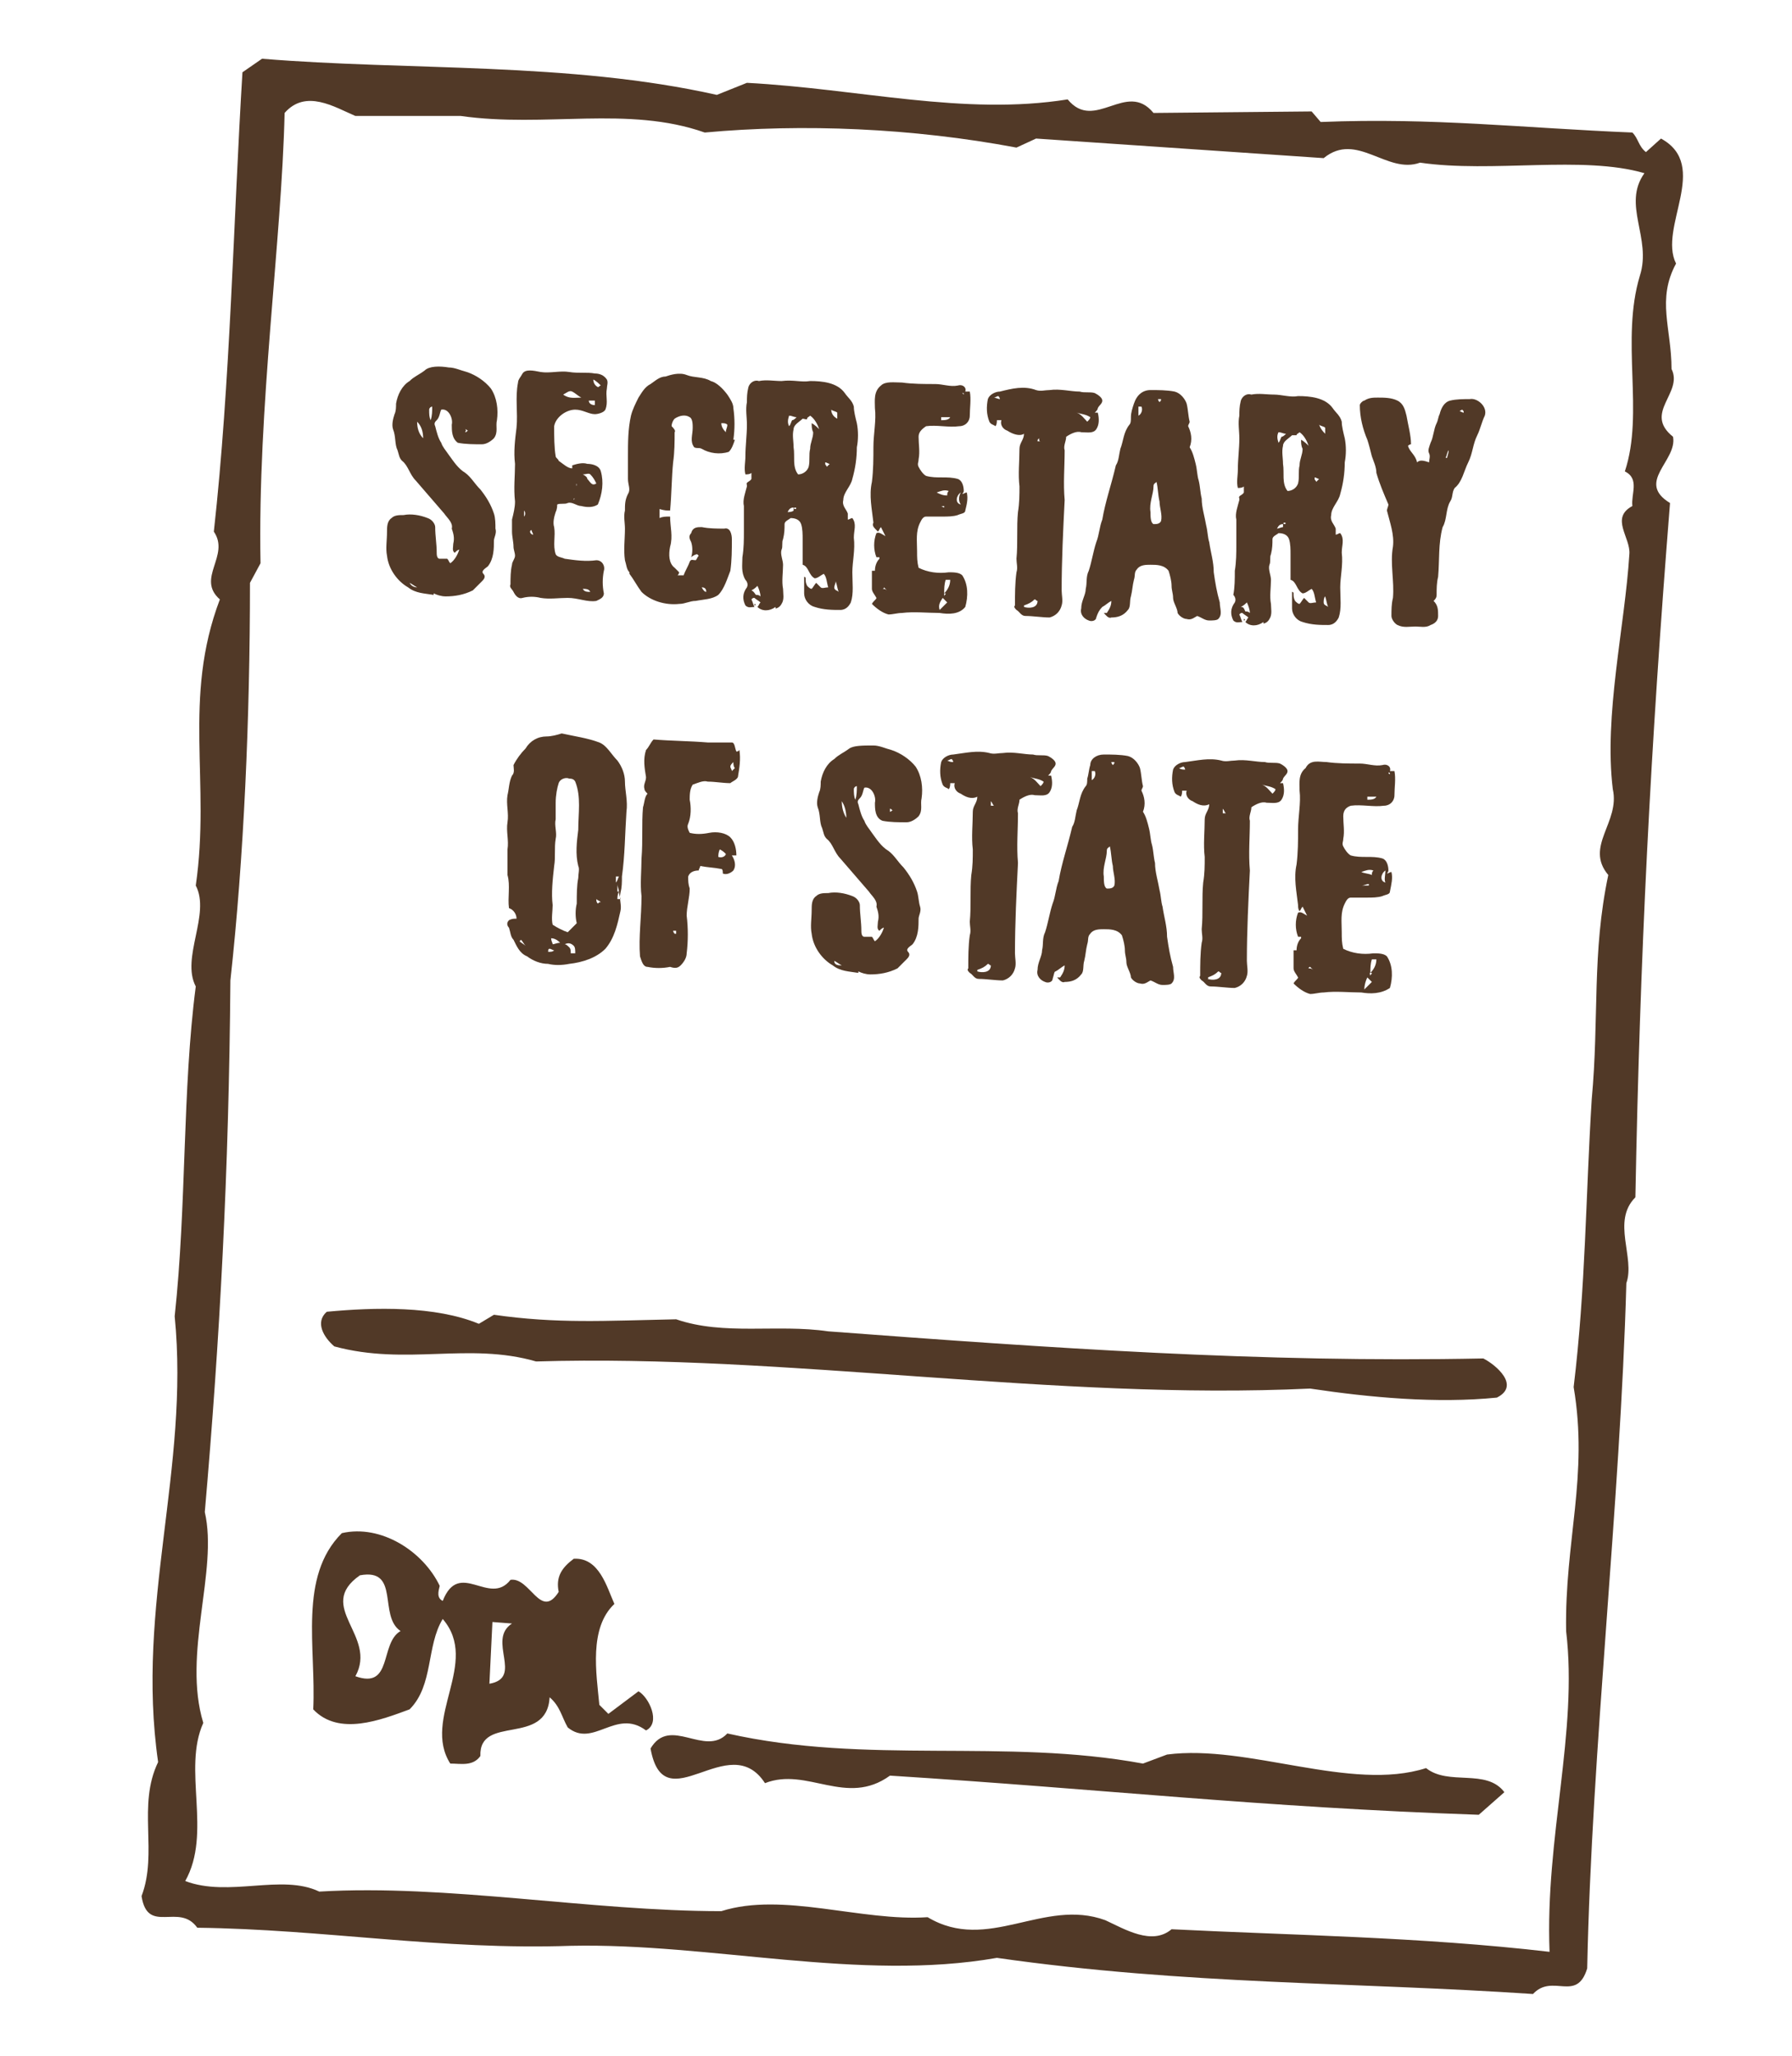
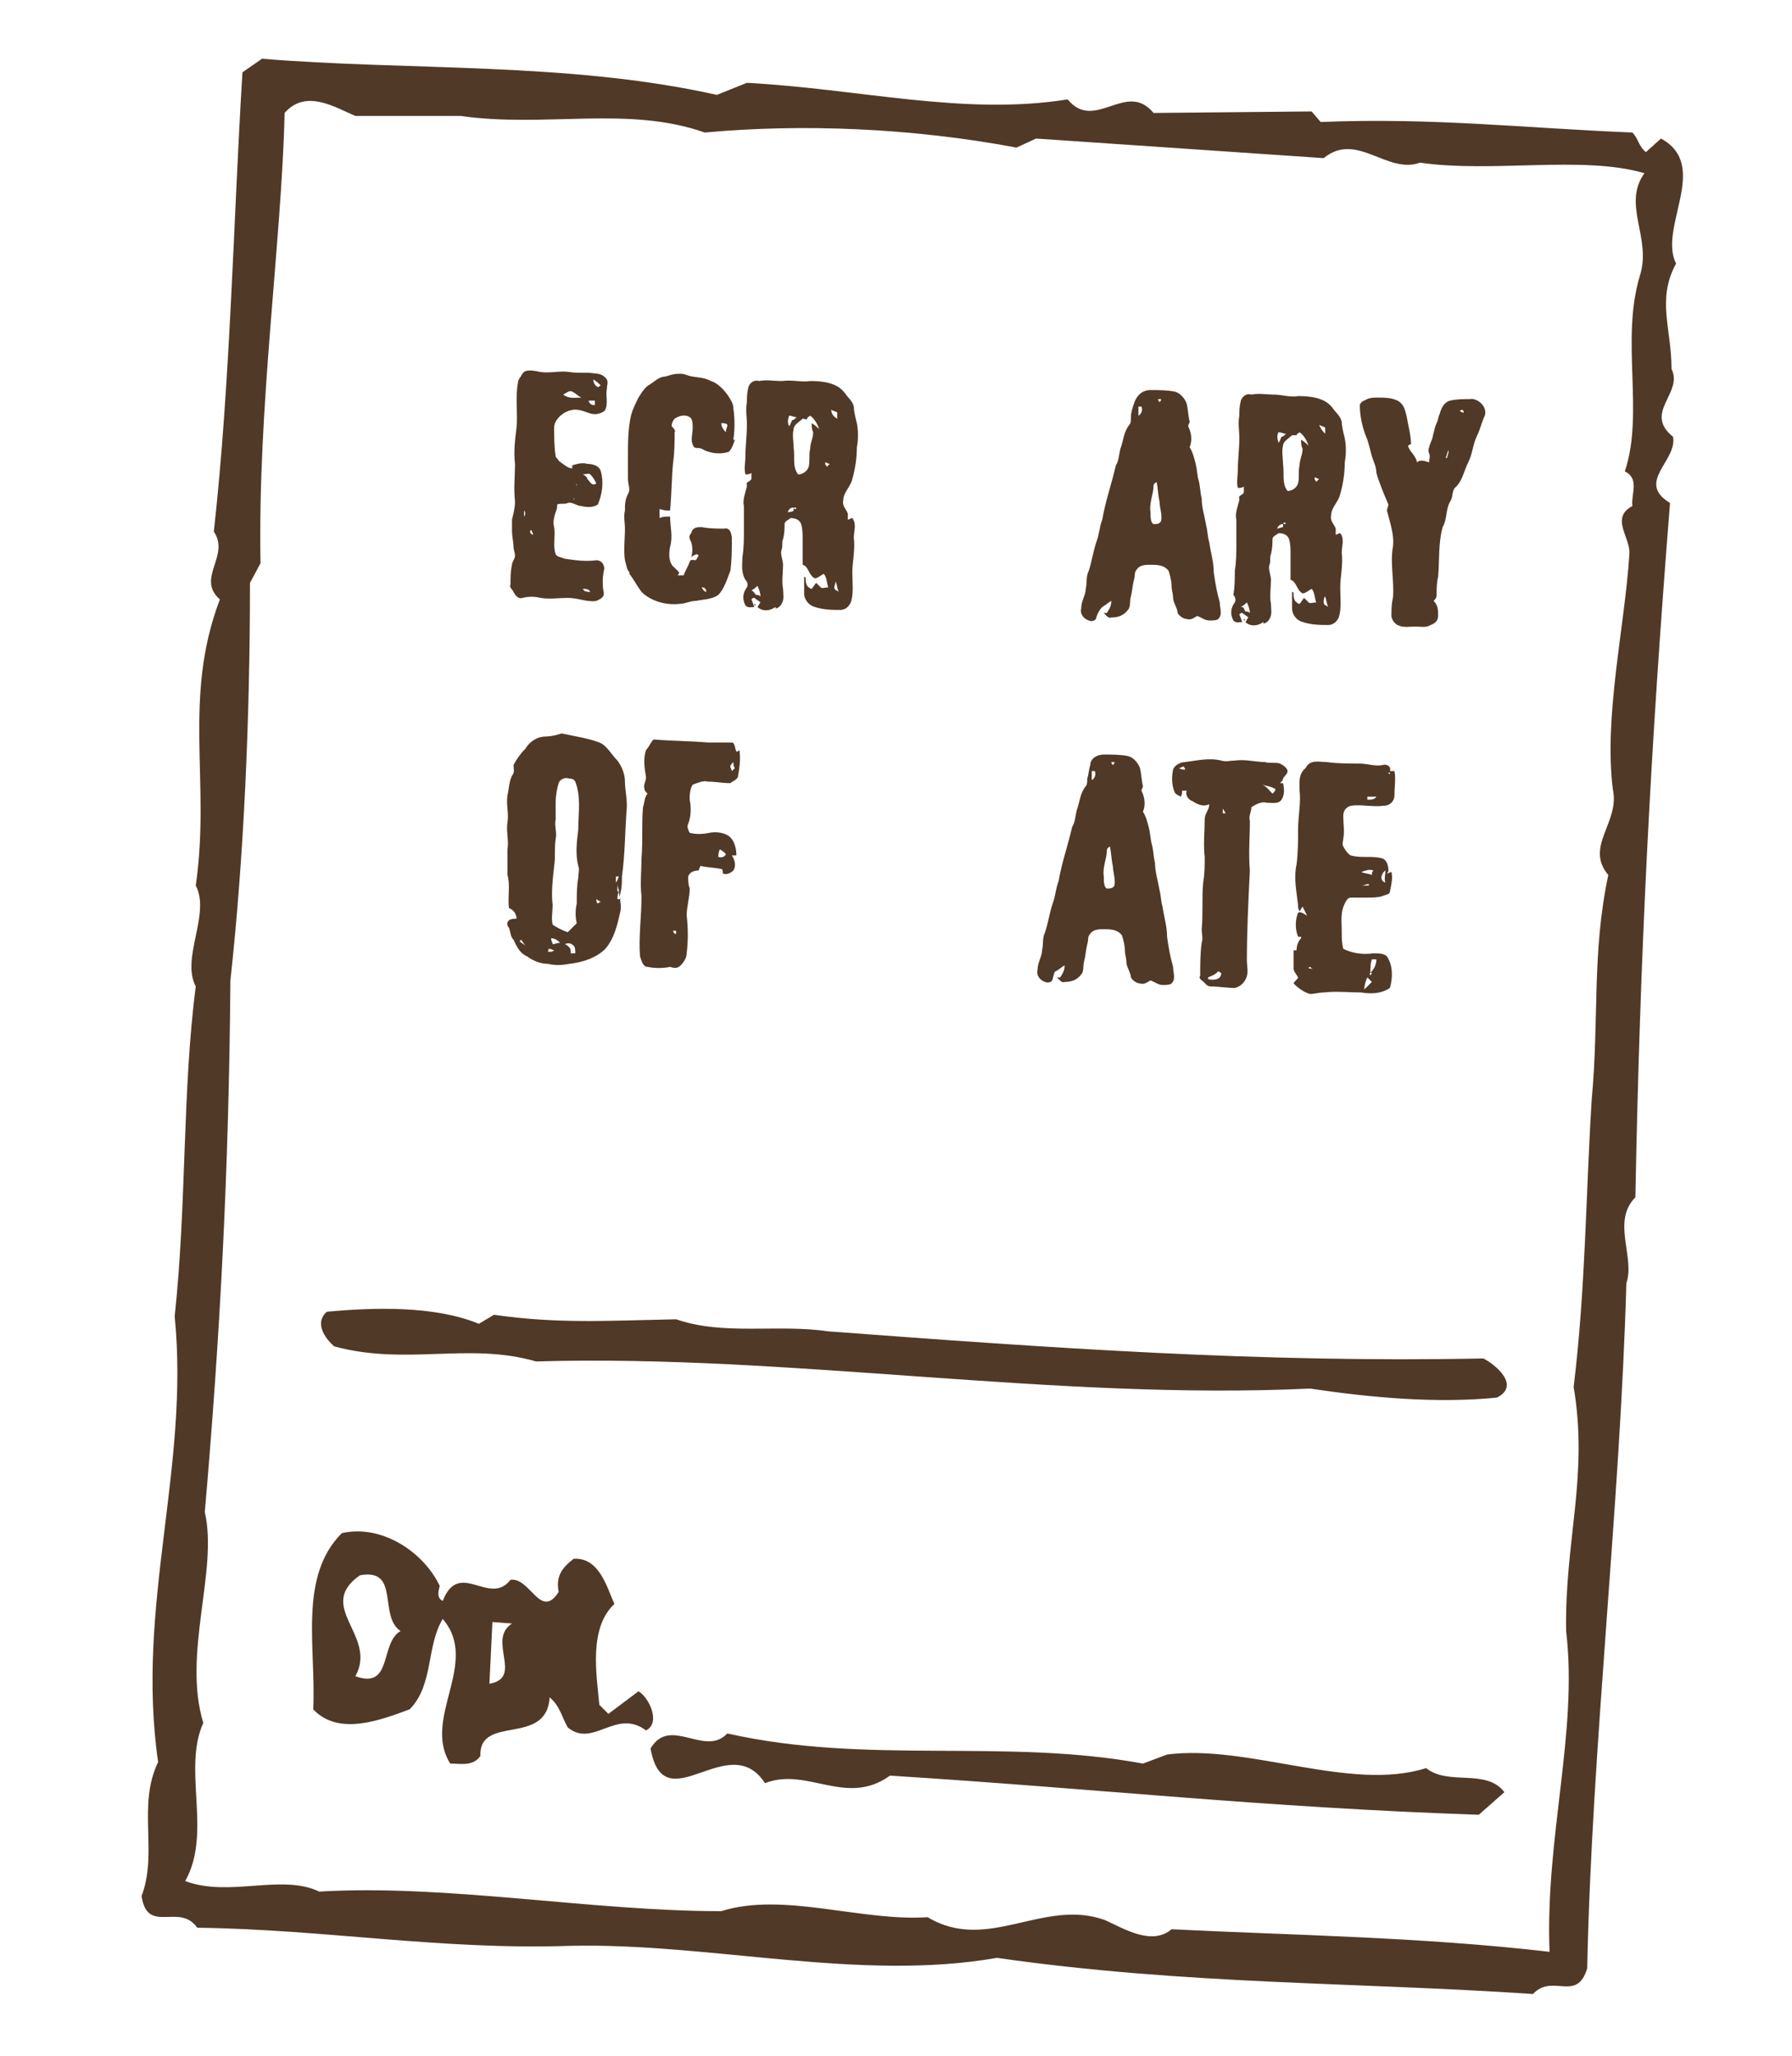
<svg xmlns="http://www.w3.org/2000/svg" version="1.1" id="Layer_1" x="0px" y="0px" viewBox="0 0 119 136.5" enable-background="new 0 0 119 136.5" xml:space="preserve">
  <path fill="#513927" d="M110.3,9.2l-1,0.9c-0.5-0.4-0.5-0.9-0.9-1.3c-7.3-0.3-13.2-1-20.7-0.7l-0.6-0.7L76.6,7.5  c-1.8-2.2-3.9,1.3-5.7-0.9c-6.9,1.1-13.8-0.7-21.3-1.1l-2,0.8c-9.8-2.2-20.5-1.6-30.2-2.4l-1.3,0.9c-0.6,9.8-0.8,20.6-1.9,30.5  c1.1,1.6-1.2,3.1,0.4,4.5c-2.5,6.6-0.6,12.1-1.6,19c1,1.9-1,4.8,0,6.7c-0.9,6.9-0.6,14.5-1.4,21.9c1,10.1-2.6,19.2-1.1,29.6  c-1.4,2.9,0,6-1.1,8.9c0.4,2.6,2.5,0.4,3.7,2.1c8.4,0.1,16.2,1.5,24.8,1.2c9.3-0.2,19.2,2.4,28.3,0.8c12.6,1.8,23.7,1.6,35.6,2.4  c1.3-1.4,2.9,0.6,3.6-1.7c0.3-14.6,2.2-30.9,2.6-45.5c0.6-1.7-1-4.1,0.6-5.7c0.3-16,1-29.8,2.3-46.1c-2.3-1.4,0.5-2.8,0.2-4.4  c-2-1.6,0.7-2.9-0.1-4.5c0-2.7-1-4.6,0.3-7C110.1,15.1,113.6,11,110.3,9.2z M108.9,18.3c-1.3,4.3,0.3,9.1-1,13  c1,0.5,0.4,1.5,0.5,2.3c-1.5,0.8-0.1,2.1-0.2,3.2c-0.3,4.8-1.7,10.7-1.1,15.6c0.5,2.2-1.9,3.8-0.3,5.7c-1.1,5.2-0.6,9.5-1.1,14.9  c-0.4,6.4-0.4,12.5-1.2,19.1c1,5.9-0.6,10.2-0.5,16.2c0.8,6.7-1.4,13.7-1.1,21.3c-8.6-1-17.2-1.1-25.1-1.5c-1.3,1.1-3.1,0-4.4-0.6  c-4.1-1.5-7.8,2.2-11.8-0.2c-4.4,0.3-9.6-1.7-13.7-0.4c-8.7,0-18.2-1.8-26.7-1.3c-2.5-1.2-6,0.4-8.9-0.7c1.8-3.2-0.2-7.4,1.2-10.5  c-1.4-4.6,1-10.1,0.1-14c1-11.5,1.6-22.5,1.7-35.3c0.9-8.2,1.3-17.4,1.3-26.4l0.7-1.3C17.1,27,18.7,16.1,18.9,7.5  c1.4-1.6,3.3-0.4,4.7,0.2l7,0c5.6,0.8,11.1-0.7,16.2,1.1c6.5-0.6,13.8-0.3,20.7,1l1.3-0.6l19.1,1.3c2.2-1.8,4.2,1.1,6.4,0.3  c4.8,0.7,10.8-0.5,14.9,0.7C107.7,13.6,109.7,15.8,108.9,18.3z M55,88.4c-3.4-0.5-6.9,0.3-10.1-0.8c-4.8,0.1-7.9,0.3-12.1-0.3  l-1,0.6c-2.9-1.2-6.9-1.1-10.1-0.8c-0.8,0.7-0.2,1.7,0.5,2.3c4.8,1.3,8.9-0.3,13.4,1C52.3,89.9,70,93,87,92.2c4,0.6,8.4,1,12.4,0.6  c1.6-0.8-0.1-2.2-0.9-2.6C83.7,90.5,69.7,89.5,55,88.4z M42.9,114.9c1-0.5,0.2-2.2-0.5-2.6l-2,1.5l-0.6-0.6c-0.2-2.1-0.7-5.1,1-6.7  c-0.5-1.1-1-3.1-2.7-3c-0.8,0.6-1.2,1.2-1,2.2c-1.2,1.9-1.9-1-3.2-0.8c-1.4,1.8-3.4-1.4-4.5,1.4c-0.4-0.2-0.3-0.6-0.2-1  c-1.1-2.3-3.9-4.1-6.5-3.5c-2.9,2.9-1.7,7.6-1.9,11.7c1.7,1.8,4.5,0.7,6.4,0c1.6-1.6,1.1-4.2,2.2-6c2.5,2.9-1.4,6.6,0.5,9.6  c0.7,0,1.5,0.2,2-0.5c-0.1-2.8,4.4-0.6,4.6-3.9c0.7,0.6,0.8,1.3,1.2,2C39.4,116.1,40.9,113.4,42.9,114.9z M26.6,108.3  c-1.4,0.8-0.5,3.9-3,3c1.5-2.7-2.7-4.6,0.3-6.7C26.6,104.1,25.1,107.3,26.6,108.3z M32.5,111.8l0.2-4.1l1.3,0.1  C32.3,108.9,34.8,111.4,32.5,111.8z M94.7,117.4c-5,1.6-11.8-1.6-17.2-0.9l-1.6,0.6c-9.2-1.7-18.3,0.1-27.6-2  c-1.5,1.6-3.8-1.2-5.1,1c0.9,5,5.2-1.4,7.6,2.3c2.8-1.1,5.4,1.6,8.3-0.5c14.2,0.9,24.6,2.1,39.1,2.6l1.7-1.5  C98.7,117.4,96.2,118.6,94.7,117.4z" />
  <g>
-     <path fill="#513927" d="M29.8,24.4c0.4,0,0.8,0.2,1.2,0.3c0.6,0.2,1.2,0.6,1.6,1.1c0.4,0.6,0.5,1.4,0.4,2.1   c-0.1,0.4,0.1,0.8-0.2,1.2c-0.2,0.2-0.5,0.4-0.8,0.4c-0.5,0-1.1,0-1.6-0.1C30,29.1,30,28.6,30,28.2c0.1-0.4-0.2-1.1-0.7-1   c-0.1,0.2-0.1,0.5-0.3,0.7c-0.1,0.1-0.2,0.2-0.1,0.4c0.1,0.4,0.2,0.8,0.4,1.1c0.1,0.3,0.3,0.5,0.5,0.8c0.3,0.4,0.6,0.9,1.1,1.2   c0.4,0.3,0.6,0.7,1,1.1c0.4,0.5,0.7,1,0.9,1.6c0.1,0.3,0.1,0.7,0.1,1c0.1,0.3-0.1,0.6-0.1,0.8c0,0.5,0,1.2-0.4,1.7   c-0.1,0.1-0.5,0.3-0.3,0.5c0.2,0.2,0,0.4-0.1,0.5c-0.2,0.2-0.4,0.4-0.6,0.6c-0.6,0.3-1.2,0.4-1.8,0.4c-0.3,0-0.6-0.1-0.8-0.2   c0,0,0,0.1,0,0.1c-0.6-0.1-1.2-0.1-1.7-0.5c-0.7-0.4-1.3-1.2-1.4-2.1c-0.1-0.5,0-1,0-1.6c0-0.3,0-0.7,0.3-0.9   c0.2-0.2,0.5-0.2,0.8-0.2c0.5-0.1,1.1,0,1.6,0.2c0.3,0.1,0.5,0.4,0.5,0.6c0,0.6,0.1,1.1,0.1,1.7c0,0.1,0,0.4,0.2,0.4   c0.2,0,0.3,0,0.5,0c0.1,0.1,0.1,0.2,0.2,0.3c0.3-0.2,0.5-0.6,0.6-0.9c-0.1,0-0.2,0.1-0.3,0.2c-0.2-0.1-0.1-0.4-0.1-0.6   c0.1-0.4,0-0.7-0.1-1c0.1-0.4-0.3-0.7-0.5-1c-0.6-0.7-1.3-1.5-1.9-2.2c-0.4-0.4-0.5-1-0.9-1.3c-0.2-0.2-0.2-0.4-0.3-0.7   c-0.2-0.4-0.1-0.9-0.3-1.4c-0.1-0.3,0-0.7,0.1-1c0.1-0.2,0.1-0.5,0.1-0.7c0.1-0.6,0.4-1.2,0.9-1.5c0.3-0.3,0.6-0.4,1-0.7   C28.5,24.3,29.2,24.3,29.8,24.4z M27.7,39c-0.2-0.1-0.3-0.2-0.5-0.3C27.3,38.9,27.5,39,27.7,39z M28.1,29.1c0-0.4-0.1-0.8-0.4-1.1   C27.7,28.4,27.8,28.8,28.1,29.1z M28.6,27.9c0.1-0.3,0.1-0.6,0.1-0.9c-0.1,0-0.2,0.1-0.2,0.2C28.5,27.5,28.5,27.7,28.6,27.9z    M30.9,28.7c0.1,0,0.1-0.1,0.2-0.1c-0.1,0-0.1-0.1-0.2-0.1C31,28.6,30.9,28.6,30.9,28.7z" />
    <path fill="#513927" d="M35.9,24.7c0.6,0.1,1.3-0.1,1.9,0c0.6,0.1,1.2,0,1.7,0.1c0.3,0,0.6,0.1,0.8,0.4c0.1,0.2,0,0.4,0,0.6   c-0.1,0.5,0.1,0.9-0.1,1.4c-0.1,0.2-0.5,0.3-0.7,0.3c-0.4,0-0.8-0.3-1.3-0.3c-0.6,0-1.3,0.5-1.4,1.1c0,0.7,0,1.4,0.1,2   c0,0.1,0.2,0.2,0.2,0.3c0.3,0.2,0.6,0.5,0.9,0.5c0-0.1,0-0.2,0-0.2c0.3-0.1,0.7-0.2,1-0.1c0.3,0,0.8,0.1,0.9,0.5   c0.2,0.7,0.1,1.5-0.2,2.2c-0.3,0.2-0.7,0.2-1.1,0.1c-0.3,0-0.6-0.3-0.9-0.2c-0.2,0.1-0.5,0-0.7,0.1C37,33.6,37,33.8,36.9,34   c-0.1,0.3-0.2,0.7-0.1,1c0.1,0.6-0.1,1.2,0.1,1.8c0.1,0.2,0.4,0.2,0.6,0.3c0.7,0.1,1.4,0.2,2.1,0.1c0.4,0,0.6,0.4,0.5,0.7   c-0.1,0.5-0.1,1,0,1.5c0,0.3-0.3,0.4-0.5,0.5c-0.6,0.1-1.2-0.2-1.9-0.2c-0.6,0-1.2,0.1-1.8,0c-0.4-0.1-0.8-0.1-1.2,0   c-0.3,0.1-0.5-0.2-0.6-0.4c-0.1-0.2-0.3-0.3-0.2-0.5c0-0.4,0-0.9,0.1-1.3c0-0.2,0.2-0.4,0.2-0.6c0-0.2-0.1-0.4-0.1-0.6   c0-0.3-0.1-0.7-0.1-1c0-0.3,0-0.6,0-0.8c0.1-0.4,0.2-0.8,0.2-1.2c-0.1-0.9,0-1.7,0-2.5c-0.1-0.8,0-1.6,0.1-2.4c0.1-1-0.1-2,0.1-3   c0-0.2,0.2-0.4,0.3-0.6C34.9,24.5,35.4,24.6,35.9,24.7z M34.8,34.3c0.1-0.1,0.1-0.3,0-0.4C34.8,34,34.8,34.1,34.8,34.3z M35.4,35.5   c0-0.1-0.1-0.2-0.1-0.3c-0.1,0-0.1,0.1-0.1,0.1C35.2,35.4,35.3,35.5,35.4,35.5z M38.6,26.4c-0.2-0.1-0.4-0.3-0.6-0.4   c-0.2-0.1-0.4,0.1-0.6,0.2C37.8,26.5,38.2,26.4,38.6,26.4z M38.1,33.2C38.2,33.1,38.1,33,38.1,33.2C38,33.2,38.1,33.2,38.1,33.2z    M38.3,32.2C38.3,32.1,38.2,32.1,38.3,32.2C38.2,32.2,38.3,32.3,38.3,32.2z M39.2,39.3c-0.1-0.2-0.3-0.2-0.5-0.2   C38.8,39.3,39,39.3,39.2,39.3z M39,31.8c0.2,0.2,0.3,0.5,0.6,0.3c-0.1-0.2-0.2-0.4-0.4-0.6c-0.1-0.1-0.3,0-0.5,0   C38.9,31.6,39,31.7,39,31.8z M39.5,26.9c0-0.1,0-0.2,0-0.3c-0.1,0-0.3,0-0.4,0C39.1,26.8,39.3,26.9,39.5,26.9z M39.7,25.7   c0.1,0,0.1-0.1,0.2-0.1c-0.1-0.1-0.3-0.3-0.5-0.4C39.4,25.4,39.5,25.6,39.7,25.7z" />
    <path fill="#513927" d="M45.6,24.9c0.5,0.2,1.1,0.1,1.6,0.4c0.4,0.1,0.8,0.5,1.1,0.9c0.2,0.3,0.4,0.6,0.4,0.9   c0.1,0.7,0.1,1.4,0,2.1c0,0,0,0,0.1,0c-0.1,0.3-0.2,0.6-0.4,0.8c-0.6,0.2-1.3,0.1-1.8-0.2c-0.2-0.1-0.3,0-0.5-0.1   c-0.3-0.4-0.1-0.8-0.1-1.3c0-0.2,0-0.6-0.2-0.7c-0.3-0.2-0.7-0.1-1,0.1c-0.1,0.1-0.2,0.3-0.2,0.5c0.1,0.1,0.3,0.3,0.2,0.4   c0,0.6,0,1.3-0.1,2c-0.1,1-0.1,2.1-0.2,3.2c-0.2,0-0.4,0-0.7-0.1c0,0.2,0,0.4,0,0.6c0.2-0.1,0.4-0.1,0.7-0.1c0,0.7,0.2,1.3,0,2   c-0.1,0.5-0.1,1.1,0.3,1.4c0.1,0.1,0.2,0.2,0.3,0.3c0,0.1-0.1,0.2-0.1,0.2c0.1,0,0.2,0,0.4,0c0.1-0.3,0.3-0.6,0.4-0.9   c0.1-0.2,0.2-0.1,0.4-0.1c0.1-0.1,0.1-0.2,0.2-0.3c0,0-0.1-0.1-0.1-0.1c-0.1,0-0.3,0.1-0.4,0.2c0.1-0.3,0.1-0.7,0-1   c-0.1-0.2-0.2-0.4,0-0.6C46,35,46.3,35,46.6,35c0.5,0.1,1,0.1,1.5,0.1c0.4-0.1,0.5,0.4,0.5,0.7c0,0.7,0,1.4-0.1,2.1   c-0.2,0.5-0.4,1.2-0.8,1.6c-0.4,0.3-1,0.3-1.5,0.4c-0.4,0-0.7,0.2-1.1,0.2c-0.9,0.1-1.9-0.2-2.5-0.8c-0.3-0.4-0.5-0.8-0.8-1.2   c0,0,0-0.1,0-0.1c-0.2-0.2-0.2-0.5-0.3-0.8c-0.1-0.7,0-1.4,0-2.1c0-0.4-0.1-0.8,0-1.2c0-0.4,0-0.7,0.2-1.1c0.2-0.3,0-0.6,0-1   c0-0.5,0-1,0-1.5c0-0.9,0-1.8,0.2-2.7c0.1-0.4,0.3-0.8,0.5-1.2c0.2-0.3,0.4-0.7,0.8-0.9c0.3-0.2,0.6-0.5,1-0.5   C44.5,24.9,45.1,24.7,45.6,24.9z M46.9,39.3c0-0.2-0.1-0.3-0.3-0.3C46.7,39.2,46.8,39.3,46.9,39.3z M48.2,28.7   c0-0.2,0.1-0.3,0.1-0.5c-0.1-0.1-0.2-0.1-0.4-0.1C47.9,28.3,48,28.5,48.2,28.7z" />
    <path fill="#513927" d="M53.8,25.3c0.8,0,1.8,0.1,2.3,0.8c0.2,0.3,0.5,0.5,0.6,0.9c0,0.3,0.1,0.7,0.2,1.1c0.1,0.5,0.1,1.1,0,1.6   c0,0.7-0.1,1.4-0.3,2.1c-0.1,0.5-0.6,0.9-0.6,1.4c-0.1,0.4,0.2,0.6,0.3,0.9c0,0.2,0,0.3,0,0.4c0.1,0,0.2-0.1,0.3-0.1   c0.3,0.4,0.1,0.8,0.1,1.3c0.1,0.8-0.1,1.6-0.1,2.3c0,0.7,0.1,1.4-0.1,2c-0.1,0.2-0.3,0.5-0.7,0.5c-0.5,0-1.1,0-1.7-0.2   c-0.4-0.1-0.7-0.5-0.7-0.9c0-0.4,0-0.7,0-1.1c0,0,0.1,0,0.1,0.1c0,0.2,0,0.3,0.1,0.5c0.1,0.1,0.2,0.2,0.3,0.2   c0.1-0.1,0.2-0.3,0.3-0.4c0.1,0.1,0.2,0.2,0.3,0.3c0.1,0.1,0.3,0,0.5,0c-0.1-0.3-0.1-0.7-0.3-0.9c-0.2,0.1-0.4,0.3-0.6,0.3   c-0.4-0.2-0.4-0.8-0.8-0.9c0-0.5,0-1.1,0-1.7c0-0.3,0-0.7-0.1-1c-0.1-0.3-0.4-0.4-0.7-0.4c-0.1,0.1-0.4,0.2-0.4,0.4   c0,0.3,0,0.6-0.1,1c-0.1,0.2,0,0.5-0.1,0.7c-0.1,0.3,0.1,0.7,0.1,1c0,0.5-0.1,1.1,0,1.6c0,0.3,0.1,0.7-0.1,1   c-0.1,0.2-0.3,0.3-0.4,0.3c0,0,0-0.1,0-0.1c-0.4,0.3-0.9,0.3-1.2,0c0.1-0.1,0.1-0.2,0.2-0.3c-0.1-0.1-0.3-0.2-0.4-0.3   c-0.1,0-0.1,0-0.2,0.1c0.1,0.2,0.1,0.3,0.2,0.5c-0.2,0-0.4,0.1-0.6-0.1c-0.2-0.4-0.2-0.8,0.1-1.2c0.1-0.2,0-0.4-0.1-0.5   c-0.3-0.5-0.2-1-0.2-1.5c0.1-0.6,0.1-1.2,0.1-1.7c0-0.6,0-1.2,0-1.7c-0.1-0.4,0.1-0.9,0.2-1.3c0,0,0-0.1,0-0.1   c-0.1-0.2,0.2-0.2,0.3-0.4c0-0.1,0-0.2,0-0.4c-0.1,0.1-0.3,0.1-0.4,0.1c-0.1-0.4,0-0.8,0-1.2c0-0.7,0.1-1.4,0.1-2.1   c0-0.5-0.1-1,0-1.5c0-0.3,0-0.6,0.1-1c0.1-0.3,0.4-0.5,0.7-0.4c0.5-0.1,1,0,1.5,0C52.7,25.2,53.2,25.4,53.8,25.3z M50.2,39.5   c0.1,0,0.2,0,0.3,0.1c0-0.2-0.1-0.5-0.2-0.7c-0.1,0.1-0.2,0.2-0.4,0.3C50.1,39.3,50.1,39.4,50.2,39.5z M50.1,40.2   c0.1,0,0.1-0.1,0-0.1C50.1,40.1,50.1,40.2,50.1,40.2z M52.7,33.9c0,0,0-0.1,0-0.2c-0.2,0-0.3,0.1-0.4,0.3   C52.4,34,52.6,34,52.7,33.9z M52.4,28.3c0.1-0.1,0.1-0.2,0.2-0.4c0.1,0,0.2-0.1,0.3-0.2c-0.2,0-0.3-0.1-0.5-0.1   C52.3,27.9,52.3,28.1,52.4,28.3z M53.3,27.8c-0.2,0.2-0.6,0.4-0.6,0.7c-0.1,0.4,0,0.8,0,1.2c0.1,0.6-0.1,1.3,0.3,1.8   c0.3,0,0.6-0.2,0.7-0.5c0.1-0.4,0-0.8,0.1-1.2c0-0.4,0.2-0.7,0.2-1.1c-0.1-0.2-0.1-0.4-0.1-0.6c0.2,0.1,0.4,0.3,0.5,0.4   c-0.1-0.3-0.3-0.7-0.6-0.9c-0.1,0.1-0.2,0.1-0.2,0.2C53.6,27.9,53.4,27.8,53.3,27.8z M52.8,33.8c0.1,0,0.1-0.1,0-0.1   C52.7,33.7,52.7,33.8,52.8,33.8z M54.8,30.8c0,0.1,0.1,0.1,0.1,0.2c0.1-0.1,0.1-0.1,0.2-0.2c-0.1,0-0.2-0.1-0.3-0.1   C54.8,30.7,54.8,30.7,54.8,30.8z M55.6,27.8c0-0.1,0-0.3,0-0.4c-0.1-0.1-0.3-0.1-0.4-0.2C55.2,27.5,55.4,27.7,55.6,27.8z M55.4,39   c0,0.2,0.2,0.2,0.3,0.3c-0.1-0.2-0.1-0.4-0.2-0.7C55.5,38.7,55.4,38.9,55.4,39z" />
-     <path fill="#513927" d="M59.9,25.4c0.7,0.1,1.5,0.1,2.2,0.1c0.5,0,1,0.2,1.5,0.1c0.3-0.1,0.6,0.1,0.5,0.4c0.1,0,0.2,0,0.3,0   c0.1,0.5,0,1.1,0,1.6c0,0.4-0.3,0.7-0.7,0.7c-0.7,0.1-1.5-0.1-2.2,0C61.2,28.5,61,28.7,61,29c0,0.5,0.1,1,0,1.5   c0,0.2-0.1,0.3,0,0.5c0.1,0.2,0.3,0.5,0.5,0.6c0.7,0.2,1.4,0,2.1,0.2c0.3,0.1,0.4,0.5,0.4,0.8c0,0.1-0.1,0.2-0.1,0.2   c0.1,0,0.2-0.1,0.3-0.1c0.1,0.4,0,0.8-0.1,1.2c0,0.2-0.3,0.2-0.5,0.3c-0.3,0.1-0.7,0.1-1,0.1c-0.3,0-0.7,0-1.1,0   c-0.2,0-0.3,0.2-0.4,0.4c-0.3,0.6-0.2,1.2-0.2,1.9c0,0.4,0,0.7,0.1,1.1c0.6,0.3,1.3,0.4,2,0.3c0.3,0,0.7,0,0.9,0.2   c0.4,0.6,0.4,1.4,0.2,2.1c-0.4,0.5-1.1,0.5-1.7,0.4c-0.8,0-1.7-0.1-2.5,0c-0.3,0-0.6,0.1-0.9,0.1c-0.4-0.1-0.8-0.4-1.1-0.7   c0.1-0.2,0.3-0.3,0.3-0.4c-0.1-0.2-0.3-0.4-0.3-0.6c0-0.4,0-0.8,0-1.2c0.1,0,0.1,0,0.2,0c0-0.3,0.1-0.6,0.3-0.8c0,0,0-0.1,0-0.1   c-0.1,0-0.1,0-0.2,0c-0.2-0.5-0.2-1.1,0-1.6c0.2-0.1,0.4,0.1,0.6,0.2c-0.1-0.2-0.2-0.4-0.3-0.6c-0.1,0.1-0.1,0.2-0.2,0.3   C58,35,57.9,34.9,58,34.7c-0.1-0.9-0.3-1.8-0.1-2.7c0.1-0.8,0.1-1.6,0.1-2.3c0-0.9,0.2-1.8,0.1-2.6c0-0.5-0.1-1.1,0.4-1.5   C58.8,25.3,59.4,25.4,59.9,25.4z M58.6,39.1c0.1,0,0.2,0,0.3,0.1c-0.1-0.1-0.1-0.1-0.2-0.2C58.7,39,58.7,39.1,58.6,39.1z    M62.9,32.9c0-0.1,0-0.2,0.1-0.3c-0.3-0.1-0.5,0-0.8,0.1C62.4,32.8,62.6,32.9,62.9,32.9z M62.7,33.7c0,0,0-0.1,0-0.1   c-0.2,0-0.3,0.1-0.5,0.1C62.4,33.6,62.5,33.6,62.7,33.7z M62.4,40.5c0.2-0.2,0.3-0.3,0.5-0.5c-0.1-0.1-0.2-0.2-0.3-0.3   C62.4,40,62.3,40.2,62.4,40.5z M62.5,27.9c0.2,0,0.5,0,0.6-0.2c-0.2,0-0.4,0-0.6,0C62.5,27.8,62.5,27.8,62.5,27.9z M62.7,39.6   c0-0.1,0.1-0.1,0.1-0.2c0,0-0.1,0-0.1,0C62.7,39.5,62.7,39.5,62.7,39.6z M62.7,39.4c0.2-0.2,0.4-0.5,0.4-0.9c-0.1,0-0.2,0-0.3,0   C62.7,38.8,62.7,39.1,62.7,39.4z M63.8,32.7c-0.3,0.2-0.4,0.7,0,0.8C63.6,33.2,63.7,32.9,63.8,32.7z M64,26.2c0-0.1,0-0.1-0.1-0.1   C64,26.2,64,26.2,64,26.2z" />
-     <path fill="#513927" d="M68.8,25.9c0.3,0.1,0.6,0,0.9,0c0.7-0.1,1.4,0.1,2,0.1c0.3,0.1,0.7,0,1,0.1c0.2,0.1,0.5,0.3,0.5,0.5   c0,0.2-0.2,0.3-0.3,0.5c0,0.1-0.1,0.2-0.2,0.3c0.1,0,0.1,0,0.2,0c0.1,0.4,0.1,0.8-0.1,1.1c-0.2,0.3-0.6,0.2-1,0.2   c-0.3-0.1-0.7,0.1-1,0.3c0,0.3-0.2,0.6-0.1,0.9c0,1.1-0.1,2.2,0,3.3c-0.1,2-0.2,4-0.2,6c0,0.3,0.1,0.7,0,1   c-0.1,0.4-0.4,0.7-0.8,0.8c-0.5,0-1.1-0.1-1.6-0.1c-0.3,0-0.4-0.3-0.6-0.4c-0.1-0.1-0.2-0.2-0.1-0.3c0-0.7,0-1.5,0.1-2.2   c0.1-0.3,0-0.6,0-0.9c0.1-1,0-2.1,0.1-3.1c0.1-0.6,0.1-1.2,0.1-1.7c-0.1-0.8,0-1.7,0-2.5c0-0.4,0.3-0.6,0.3-1   c-0.3,0.2-0.8,0-1.1-0.2c-0.3-0.1-0.5-0.4-0.4-0.7c-0.1,0-0.2,0-0.3,0c0,0.1,0,0.3-0.1,0.4c-0.1-0.1-0.3-0.1-0.4-0.3   c-0.2-0.5-0.2-1-0.1-1.5c0.1-0.3,0.5-0.5,0.8-0.5C67.2,25.8,68,25.6,68.8,25.9z M66.4,26.5c0,0,0-0.1-0.1-0.2   c-0.1,0-0.2,0.1-0.3,0.1C66.1,26.4,66.3,26.5,66.4,26.5z M68,40.3c0.3,0.1,0.9,0.1,0.9-0.4c-0.1,0-0.1-0.1-0.2-0.1   c-0.2,0.2-0.4,0.3-0.7,0.4C68,40.2,68,40.3,68,40.3z M68.9,29.3c0.1,0,0.1,0,0.2,0C69,29.3,69,29.2,69,29.1   C68.9,29.2,68.9,29.2,68.9,29.3z M72.2,28c0.1-0.1,0.2-0.2,0.2-0.3c-0.3-0.2-0.6-0.2-0.9-0.3C71.8,27.5,72,27.8,72.2,28z" />
    <path fill="#513927" d="M76.4,25.9c0.5,0,1.1,0,1.6,0.1c0.4,0.1,0.7,0.5,0.8,0.8c0.1,0.4,0.1,0.8,0.2,1.2c0,0.1-0.1,0.2-0.1,0.3   c0.2,0.4,0.3,0.9,0.1,1.4c0.2,0.3,0.3,0.7,0.4,1.1c0.1,0.4,0.1,0.8,0.2,1.1c0.1,0.4,0.1,0.8,0.2,1.2c0,0.6,0.2,1.2,0.3,1.8   c0.1,0.4,0.1,0.8,0.2,1.1c0.1,0.7,0.3,1.3,0.3,2c0.1,0.7,0.2,1.3,0.4,2c0,0.4,0.2,0.8-0.1,1.1c-0.1,0.1-0.4,0.1-0.6,0.1   c-0.3,0-0.5-0.2-0.8-0.3c-0.2,0.1-0.4,0.3-0.7,0.2c-0.2,0-0.5-0.2-0.6-0.4c0-0.3-0.3-0.7-0.3-1c0-0.3-0.1-0.5-0.1-0.8   c0-0.3-0.1-0.7-0.2-1c-0.3-0.4-0.8-0.4-1.2-0.4c-0.3,0-0.7,0-0.9,0.3c-0.2,0.2-0.1,0.4-0.2,0.7c-0.1,0.4-0.1,0.7-0.2,1.1   c-0.1,0.3,0,0.7-0.2,0.9c-0.3,0.4-0.7,0.5-1.1,0.5c-0.2,0.1-0.4-0.2-0.5-0.3c0.1,0,0.2,0,0.2,0c0.2-0.3,0.3-0.5,0.3-0.8   c-0.2,0.1-0.4,0.3-0.6,0.4c-0.2,0.2-0.3,0.4-0.4,0.7c0,0.2-0.3,0.3-0.5,0.2c-0.3-0.1-0.6-0.4-0.5-0.8c0-0.5,0.3-0.9,0.3-1.3   c0.1-0.4,0-0.8,0.2-1.2c0.2-0.6,0.3-1.3,0.5-1.9c0.2-0.5,0.2-1,0.4-1.5c0.2-1.2,0.6-2.3,0.9-3.6c0.2-0.3,0.2-0.7,0.3-1.1   c0.2-0.5,0.2-1.1,0.6-1.6c0.1-0.1,0.1-0.3,0.1-0.5c0-0.3,0.1-0.6,0.2-0.9C75.5,26.2,75.9,25.9,76.4,25.9z M75.6,27.6   c0.2-0.1,0.3-0.4,0.2-0.6c-0.1,0-0.1,0-0.2,0C75.6,27.3,75.6,27.4,75.6,27.6z M76.4,34c0,0.3,0,0.7,0.2,0.8c0.2,0,0.4,0,0.5-0.2   c0.1-0.4-0.1-0.9-0.1-1.3c-0.1-0.4-0.1-0.9-0.2-1.3c-0.1,0.1-0.2,0.1-0.2,0.3C76.6,32.8,76.3,33.4,76.4,34z M77,26.7L77,26.7   c0.1-0.1,0.1-0.1,0.1-0.2l-0.2,0C76.9,26.5,76.9,26.6,77,26.7z" />
    <path fill="#513927" d="M86.2,26.3c0.8,0,1.8,0.1,2.3,0.8c0.2,0.3,0.5,0.5,0.6,0.9c0,0.3,0.1,0.7,0.2,1.1c0.1,0.5,0.1,1.1,0,1.6   c0,0.7-0.1,1.4-0.3,2.1c-0.1,0.5-0.6,0.9-0.6,1.4c-0.1,0.4,0.2,0.6,0.3,0.9c0,0.2,0,0.3,0,0.4c0.1,0,0.2-0.1,0.3-0.1   c0.3,0.4,0.1,0.8,0.1,1.3c0.1,0.8-0.1,1.6-0.1,2.3c0,0.7,0.1,1.4-0.1,2c-0.1,0.2-0.3,0.5-0.7,0.5c-0.5,0-1.1,0-1.7-0.2   c-0.4-0.1-0.7-0.5-0.7-0.9c0-0.4,0-0.7,0-1.1c0,0,0.1,0,0.1,0.1c0,0.2,0,0.3,0.1,0.5c0.1,0.1,0.2,0.2,0.3,0.2   c0.1-0.1,0.2-0.3,0.3-0.4c0.1,0.1,0.2,0.2,0.3,0.3c0.1,0.1,0.3,0,0.5,0c-0.1-0.3-0.1-0.7-0.3-0.9c-0.2,0.1-0.4,0.3-0.6,0.3   c-0.4-0.2-0.4-0.8-0.8-0.9c0-0.5,0-1.1,0-1.7c0-0.3,0-0.7-0.1-1c-0.1-0.3-0.4-0.4-0.7-0.4c-0.1,0.1-0.4,0.2-0.4,0.4   c0,0.3,0,0.6-0.1,1c-0.1,0.2,0,0.5-0.1,0.7c-0.1,0.3,0.1,0.7,0.1,1c0,0.5-0.1,1.1,0,1.6c0,0.3,0.1,0.7-0.1,1   c-0.1,0.2-0.3,0.3-0.4,0.3c0,0,0-0.1,0-0.1c-0.4,0.3-0.9,0.3-1.2,0c0.1-0.1,0.1-0.2,0.2-0.3c-0.1-0.1-0.3-0.2-0.4-0.3   c-0.1,0-0.1,0-0.2,0.1c0.1,0.2,0.1,0.3,0.2,0.5c-0.2,0-0.4,0.1-0.6-0.1c-0.2-0.4-0.2-0.8,0.1-1.2c0.1-0.2,0-0.4-0.1-0.5   C82,39,82,38.4,82,37.9c0.1-0.6,0.1-1.2,0.1-1.7c0-0.6,0-1.2,0-1.7c-0.1-0.4,0.1-0.9,0.2-1.3c0,0,0-0.1,0-0.1   c-0.1-0.2,0.2-0.2,0.3-0.4c0-0.1,0-0.2,0-0.4c-0.1,0.1-0.3,0.1-0.4,0.1c-0.1-0.4,0-0.8,0-1.2c0-0.7,0.1-1.4,0.1-2.1   c0-0.5-0.1-1,0-1.5c0-0.3,0-0.6,0.1-1c0.1-0.3,0.4-0.5,0.7-0.4c0.5-0.1,1,0,1.5,0C85.1,26.2,85.7,26.4,86.2,26.3z M82.7,40.6   c0.1,0,0.2,0,0.3,0.1c0-0.2-0.1-0.5-0.2-0.7c-0.1,0.1-0.2,0.2-0.4,0.3C82.6,40.3,82.6,40.4,82.7,40.6z M82.6,41.2   c0.1,0,0.1-0.1,0-0.1C82.6,41.1,82.6,41.2,82.6,41.2z M85.2,35c0,0,0-0.1,0-0.2c-0.2,0-0.3,0.1-0.4,0.3C84.9,35.1,85.1,35,85.2,35z    M84.9,29.4c0.1-0.1,0.1-0.2,0.2-0.4c0.1,0,0.2-0.1,0.3-0.2c-0.2,0-0.3-0.1-0.5-0.1C84.8,28.9,84.8,29.1,84.9,29.4z M85.8,28.9   c-0.2,0.2-0.6,0.4-0.6,0.7c-0.1,0.4,0,0.8,0,1.2c0.1,0.6-0.1,1.3,0.3,1.8c0.3,0,0.6-0.2,0.7-0.5c0.1-0.4,0-0.8,0.1-1.2   c0-0.4,0.2-0.7,0.2-1.1c-0.1-0.2-0.1-0.4-0.1-0.6c0.2,0.1,0.4,0.3,0.5,0.4c-0.1-0.3-0.3-0.7-0.6-0.9c-0.1,0.1-0.2,0.1-0.2,0.2   C86,28.9,85.9,28.9,85.8,28.9z M85.3,34.8c0.1,0,0.1-0.1,0-0.1C85.2,34.7,85.2,34.8,85.3,34.8z M87.3,31.8c0,0.1,0.1,0.1,0.1,0.2   c0.1-0.1,0.1-0.1,0.2-0.2c-0.1,0-0.2-0.1-0.3-0.1C87.3,31.7,87.3,31.8,87.3,31.8z M88,28.8c0-0.1,0-0.3,0-0.4   c-0.1-0.1-0.3-0.1-0.4-0.2C87.7,28.5,87.9,28.7,88,28.8z M87.9,40c0,0.2,0.2,0.2,0.3,0.3c-0.1-0.2-0.1-0.4-0.2-0.7   C87.9,39.7,87.9,39.9,87.9,40z" />
    <path fill="#513927" d="M97.6,26.5c0.5-0.1,1.2,0.5,1,1.1c-0.2,0.4-0.3,0.9-0.5,1.3c-0.3,0.6-0.3,1.2-0.6,1.8   c-0.3,0.6-0.4,1.3-0.9,1.7c-0.2,0.3-0.1,0.6-0.3,0.9c-0.3,0.5-0.2,1.2-0.5,1.7c-0.3,1.1-0.2,2.2-0.3,3.3c-0.1,0.4-0.1,0.8-0.1,1.2   c0,0.2-0.1,0.3-0.2,0.4c0.3,0.3,0.3,0.6,0.3,1c0,0.3-0.2,0.5-0.5,0.6c-0.3,0.2-0.7,0.1-1,0.1c-0.4,0-0.8,0.1-1.2-0.1   c-0.2-0.1-0.4-0.4-0.4-0.6c0-0.4,0-0.8,0.1-1.2c0.1-1.1-0.2-2.3,0-3.4c0.1-0.8-0.2-1.6-0.4-2.4c0-0.1,0.1-0.3,0.1-0.4   c-0.3-0.7-0.6-1.4-0.8-2.1c0-0.4-0.2-0.8-0.3-1.1c-0.1-0.4-0.2-0.8-0.3-1.1c-0.3-0.7-0.5-1.5-0.5-2.3c0-0.1,0.2-0.3,0.3-0.3   c0.3-0.2,0.6-0.2,0.9-0.2c0.4,0,0.9,0,1.3,0.2c0.4,0.2,0.5,0.6,0.6,1c0.1,0.6,0.3,1.3,0.3,1.9c-0.1,0-0.2,0.1-0.2,0.1   c0.1,0.4,0.5,0.6,0.6,1.1c0.2-0.2,0.5-0.1,0.8,0c0-0.2,0.1-0.4,0-0.6c-0.1-0.2,0-0.4,0.1-0.7c0.2-0.4,0.2-0.9,0.4-1.3   c0.1-0.2,0.1-0.4,0.2-0.6c0.1-0.4,0.3-0.8,0.7-0.9C96.7,26.5,97.2,26.5,97.6,26.5z M96.1,30.5c-0.1,0.1-0.1,0.2-0.2,0.3   C96,30.7,96,30.6,96.1,30.5z M96.1,30.4c0-0.1,0.1-0.3,0.1-0.5c-0.1,0.1-0.1,0.3-0.2,0.5C96,30.4,96.1,30.4,96.1,30.4z M96.9,27.3   c0.1,0,0.2,0.1,0.3,0.1c0-0.1,0-0.1-0.1-0.2C97.1,27.2,97.1,27.2,96.9,27.3C97,27.2,97,27.3,96.9,27.3z" />
    <path fill="#513927" d="M39.8,49.3c0.5,0.2,0.8,0.8,1.2,1.2c0.3,0.4,0.5,0.9,0.5,1.4c0,0.6,0.2,1.3,0.1,2c-0.1,1.5-0.1,2.9-0.3,4.3   c-0.1,0-0.3,0-0.4,0c0,0.1,0,0.3,0,0.4c0.1-0.1,0.1-0.2,0.2-0.4c0.1,0,0.2,0,0.2,0c0,0.4,0,0.7-0.1,1.1c-0.1,0.4,0.1,0.8,0,1.2   c-0.2,0.9-0.4,1.8-1,2.5c-0.6,0.6-1.5,0.9-2.4,1c-0.5,0.1-1,0.1-1.4,0c-0.5,0-1-0.2-1.4-0.5c-0.5-0.2-0.7-0.7-0.9-1.1   c-0.2-0.2-0.2-0.5-0.3-0.8c-0.1-0.1-0.2-0.3,0-0.5c0.2-0.1,0.3-0.1,0.5-0.1c0-0.3-0.2-0.6-0.5-0.7c-0.1-0.7,0.1-1.5-0.1-2.2   c0-0.5,0-1.1,0-1.7c0.1-0.6-0.1-1.2,0-1.8c0.1-0.6-0.1-1.2,0-1.8c0.1-0.4,0.1-0.9,0.3-1.3c0.2-0.2,0.1-0.5,0.1-0.7   c0.2-0.4,0.5-0.8,0.8-1.1c0.3-0.5,0.8-0.8,1.4-0.8c0.3,0,0.7-0.1,1-0.2C38.2,48.9,39,49,39.8,49.3z M34.5,62.5   c0.1,0.1,0.3,0.2,0.4,0.3c-0.1-0.1-0.2-0.3-0.3-0.4C34.6,62.4,34.5,62.5,34.5,62.5z M36.4,63.2c0.2,0,0.3,0,0.4-0.1   c-0.1,0-0.2-0.1-0.3-0.1C36.4,63,36.4,63.1,36.4,63.2z M36.7,62.7c0.1,0,0.3-0.1,0.5-0.1c-0.2-0.2-0.4-0.3-0.6-0.3   C36.6,62.5,36.7,62.6,36.7,62.7z M36.9,53.3c0,0.4,0,0.7,0,1.1c-0.1,0.4,0.1,0.9,0,1.3c-0.1,0.6,0,1.2-0.1,1.8   c-0.1,0.9-0.2,1.8-0.1,2.6c0,0.4-0.1,0.9,0,1.3c0.3,0.2,0.7,0.4,1,0.5c0.2-0.2,0.4-0.4,0.6-0.6c-0.1-0.4-0.1-0.9,0-1.3   c0-0.6,0-1.2,0.1-1.7c0-0.3,0.1-0.6,0-0.8c-0.2-0.8-0.1-1.6,0-2.4c0-1.1,0.2-2.2-0.2-3.2c-0.1-0.2-0.3-0.2-0.4-0.2   c-0.2-0.1-0.6,0-0.7,0.3C37,52.3,36.9,52.8,36.9,53.3z M37.8,62.9c0.1,0.1,0.1,0.2,0.1,0.4c0.1,0,0.2,0,0.3,0c0-0.2,0-0.4-0.1-0.5   c-0.2-0.2-0.4-0.2-0.6-0.1C37.6,62.7,37.7,62.8,37.8,62.9z M39.7,60c0.1-0.1,0.1-0.1,0.2-0.1c-0.1-0.1-0.2-0.1-0.3-0.2   C39.6,59.8,39.6,59.9,39.7,60z M41.1,59.2C41.1,59,41,58.9,41,58.7c0,0.2,0,0.3,0,0.5C41,59.2,41.1,59.2,41.1,59.2z M41,59.7   c0.1,0,0.1,0,0.2,0c0-0.1-0.1-0.3-0.1-0.5C41,59.4,41,59.6,41,59.7z" />
    <path fill="#513927" d="M47,49.3c0.5,0,1,0,1.6,0c0.2,0,0.2,0.4,0.3,0.6c0.1,0,0.1,0,0.2-0.1c0.1,0.6,0,1.2-0.1,1.8   c-0.1,0.2-0.4,0.3-0.5,0.4c-0.5,0-1-0.1-1.5-0.1c-0.3-0.1-0.7,0.1-1,0.2c-0.2,0.3-0.2,0.7-0.2,1c0.1,0.5,0.1,1.1-0.1,1.6   c-0.1,0.2,0,0.4,0.1,0.6c0.4,0.1,0.8,0.1,1.3,0c0.5-0.1,1.1,0,1.4,0.3c0.3,0.3,0.4,0.8,0.4,1.2c-0.1,0-0.2,0-0.3,0   c0.2,0.3,0.3,0.7,0.1,1C48.5,58,48.2,58.1,48,58c0-0.1,0-0.3-0.1-0.3c-0.5-0.1-0.9-0.1-1.4-0.2c0,0.1-0.1,0.2-0.1,0.3   c-0.3,0-0.6,0.1-0.7,0.4c0,0.3,0,0.5,0.1,0.8c0,0.6-0.2,1.2-0.2,1.8c0.1,0.8,0.1,1.7,0,2.5c0,0.3-0.2,0.6-0.4,0.8   c-0.2,0.2-0.4,0.2-0.7,0.1c-0.5,0.1-1,0.1-1.5,0c-0.3,0-0.4-0.4-0.5-0.7c-0.1-1.3,0.1-2.6,0.1-4c-0.1-0.8,0-1.7,0-2.5   c0.1-1.2,0-2.3,0.1-3.4c0.1-0.3,0.1-0.7,0.3-0.9c-0.1-0.1-0.2-0.2-0.2-0.3c-0.1-0.3,0.1-0.5,0.1-0.8c-0.1-0.6-0.2-1.2,0-1.8   c0.2-0.2,0.3-0.5,0.5-0.7C44.6,49.2,45.8,49.2,47,49.3z M44.8,62c0,0,0.1,0,0.1,0c0-0.1,0-0.2,0-0.2c-0.1,0-0.1,0-0.2,0   C44.7,61.8,44.7,61.9,44.8,62z M48.2,56.7c-0.1-0.1-0.2-0.2-0.4-0.3c-0.1,0.2-0.1,0.4-0.1,0.5C48,57,48.2,56.8,48.2,56.7z    M48.6,51.2c0.1-0.1,0.1-0.1,0.2-0.2c-0.1-0.1-0.1-0.3-0.1-0.4c-0.1,0.1-0.2,0.2-0.2,0.3C48.5,51,48.6,51.1,48.6,51.2z" />
-     <path fill="#513927" d="M58,49.5c0.4,0,0.8,0.2,1.2,0.3c0.6,0.2,1.2,0.6,1.6,1.1c0.4,0.6,0.5,1.4,0.4,2.1c-0.1,0.4,0.1,0.8-0.2,1.2   c-0.2,0.2-0.5,0.4-0.8,0.4c-0.5,0-1.1,0-1.6-0.1c-0.5-0.2-0.5-0.8-0.5-1.2c0.1-0.4-0.2-1.1-0.7-1c-0.1,0.2-0.1,0.5-0.3,0.7   c-0.1,0.1-0.2,0.2-0.1,0.4c0.1,0.4,0.2,0.8,0.4,1.1c0.1,0.3,0.3,0.5,0.5,0.8c0.3,0.4,0.6,0.9,1.1,1.2c0.4,0.3,0.6,0.7,1,1.1   c0.4,0.5,0.7,1,0.9,1.6c0.1,0.3,0.1,0.7,0.2,1c0.1,0.3-0.1,0.6-0.1,0.8c0,0.5,0,1.2-0.4,1.7c-0.1,0.1-0.5,0.3-0.3,0.5   c0.2,0.2,0,0.4-0.1,0.5c-0.2,0.2-0.4,0.4-0.6,0.6c-0.6,0.3-1.2,0.4-1.8,0.4c-0.3,0-0.6-0.1-0.8-0.2c0,0,0,0.1,0,0.1   c-0.6-0.1-1.2-0.1-1.7-0.5c-0.7-0.4-1.3-1.2-1.4-2.1c-0.1-0.5,0-1,0-1.6c0-0.3,0-0.7,0.3-0.9c0.2-0.2,0.5-0.2,0.8-0.2   c0.5-0.1,1.1,0,1.6,0.2c0.3,0.1,0.5,0.4,0.5,0.6c0,0.6,0.1,1.1,0.1,1.7c0,0.1,0,0.4,0.2,0.4c0.2,0,0.3,0,0.5,0   c0.1,0.1,0.1,0.2,0.2,0.3c0.3-0.2,0.5-0.6,0.6-0.9c-0.1,0-0.2,0.1-0.3,0.2c-0.2-0.1-0.1-0.4-0.1-0.6c0.1-0.4,0-0.7-0.1-1   c0.1-0.4-0.3-0.7-0.5-1c-0.6-0.7-1.3-1.5-1.9-2.2c-0.4-0.4-0.5-1-0.9-1.3c-0.2-0.2-0.2-0.4-0.3-0.7c-0.2-0.4-0.1-0.9-0.3-1.4   c-0.1-0.3,0-0.7,0.1-1c0.1-0.2,0.1-0.5,0.1-0.7c0.1-0.6,0.4-1.2,0.9-1.5c0.3-0.3,0.6-0.4,1-0.7C56.7,49.5,57.3,49.5,58,49.5z    M55.9,64.1c-0.2-0.1-0.3-0.2-0.5-0.3C55.4,64.1,55.7,64.1,55.9,64.1z M56.2,54.3c0-0.4-0.1-0.8-0.3-1.1C55.9,53.6,56,54,56.2,54.3   z M56.8,53.1c0.1-0.3,0.1-0.6,0.1-0.9c-0.1,0-0.2,0.1-0.2,0.2C56.7,52.6,56.7,52.9,56.8,53.1z M59.1,53.9c0.1,0,0.1-0.1,0.2-0.1   c-0.1,0-0.1-0.1-0.2-0.1C59.1,53.7,59.1,53.8,59.1,53.9z" />
-     <path fill="#513927" d="M65.7,50c0.3,0.1,0.6,0,0.9,0c0.7-0.1,1.4,0.1,2,0.1c0.3,0.1,0.7,0,1,0.1c0.2,0.1,0.5,0.3,0.5,0.5   c0,0.2-0.2,0.3-0.3,0.5c0,0.1-0.1,0.2-0.2,0.3c0.1,0,0.1,0,0.2,0c0.1,0.4,0.1,0.8-0.1,1.1c-0.2,0.3-0.6,0.2-1,0.2   c-0.3-0.1-0.7,0.1-1,0.3c0,0.3-0.2,0.6-0.1,0.9c0,1.1-0.1,2.2,0,3.3c-0.1,2-0.2,4-0.2,6c0,0.3,0.1,0.7,0,1   c-0.1,0.4-0.4,0.7-0.8,0.8c-0.5,0-1.1-0.1-1.6-0.1c-0.3,0-0.4-0.3-0.6-0.4c-0.1-0.1-0.2-0.2-0.1-0.3c0-0.7,0-1.5,0.1-2.2   c0.1-0.3,0-0.6,0-0.9c0.1-1,0-2.1,0.1-3.1c0.1-0.6,0.1-1.1,0.1-1.7c-0.1-0.8,0-1.7,0-2.5c0-0.4,0.3-0.6,0.3-1   c-0.4,0.2-0.8,0-1.1-0.2c-0.3-0.1-0.5-0.4-0.4-0.7c-0.1,0-0.2,0-0.3,0c0,0.1,0,0.3-0.1,0.4c-0.1-0.1-0.3-0.1-0.4-0.3   c-0.2-0.5-0.2-1-0.1-1.5c0.1-0.3,0.5-0.5,0.8-0.5C64.1,50,64.9,49.8,65.7,50z M63.3,50.6c0,0,0-0.1-0.1-0.2c-0.1,0-0.2,0.1-0.3,0.1   C63.1,50.6,63.2,50.6,63.3,50.6z M64.9,64.5c0.3,0.1,0.9,0.1,0.9-0.4c-0.1,0-0.1-0.1-0.2-0.1c-0.2,0.2-0.4,0.3-0.7,0.4   C64.9,64.4,64.9,64.5,64.9,64.5z M65.8,53.5c0.1,0,0.1,0,0.2,0c-0.1-0.1-0.1-0.2-0.2-0.3C65.8,53.3,65.8,53.4,65.8,53.5z    M69.1,52.2c0.1-0.1,0.2-0.2,0.2-0.3c-0.3-0.2-0.6-0.2-0.9-0.3C68.7,51.7,68.9,52,69.1,52.2z" />
    <path fill="#513927" d="M73.3,50.1c0.5,0,1.1,0,1.6,0.1c0.4,0.1,0.7,0.5,0.8,0.8c0.1,0.4,0.1,0.8,0.2,1.2c0,0.1-0.1,0.2-0.1,0.3   c0.2,0.4,0.3,0.9,0.1,1.4c0.2,0.3,0.3,0.7,0.4,1.1c0.1,0.4,0.1,0.8,0.2,1.1c0.1,0.4,0.1,0.8,0.2,1.2c0,0.6,0.2,1.2,0.3,1.8   c0.1,0.4,0.1,0.8,0.2,1.1c0.1,0.7,0.3,1.3,0.3,2c0.1,0.7,0.2,1.3,0.4,2c0,0.4,0.2,0.8-0.1,1.1c-0.1,0.1-0.4,0.1-0.6,0.1   c-0.3,0-0.5-0.2-0.8-0.3c-0.2,0.1-0.4,0.3-0.7,0.2c-0.2,0-0.5-0.2-0.6-0.4c0-0.3-0.3-0.7-0.3-1c0-0.3-0.1-0.5-0.1-0.8   c0-0.3-0.1-0.7-0.2-1c-0.3-0.4-0.8-0.4-1.2-0.4c-0.3,0-0.7,0-0.9,0.3c-0.2,0.2-0.1,0.4-0.2,0.7c-0.1,0.4-0.1,0.7-0.2,1.1   c-0.1,0.3,0,0.7-0.2,0.9c-0.3,0.4-0.7,0.5-1.1,0.5c-0.2,0.1-0.4-0.2-0.5-0.3c0.1,0,0.2,0,0.2,0c0.2-0.3,0.3-0.5,0.3-0.8   c-0.2,0.1-0.4,0.3-0.6,0.4C70,64.5,70,64.7,69.9,65c0,0.2-0.3,0.3-0.5,0.2c-0.3-0.1-0.6-0.4-0.5-0.8c0-0.5,0.3-0.9,0.3-1.3   c0.1-0.4,0-0.8,0.2-1.2c0.2-0.6,0.3-1.3,0.5-1.9c0.2-0.5,0.2-1,0.4-1.5c0.2-1.2,0.6-2.3,0.9-3.6c0.2-0.3,0.2-0.7,0.3-1.1   c0.2-0.5,0.2-1.1,0.6-1.6c0.1-0.1,0.1-0.3,0.1-0.5c0.1-0.3,0.1-0.6,0.2-0.9C72.4,50.4,72.8,50.1,73.3,50.1z M72.5,51.8   c0.2-0.1,0.3-0.4,0.2-0.6c-0.1,0-0.1,0-0.2,0C72.5,51.4,72.5,51.6,72.5,51.8z M73.3,58.2c0,0.3,0,0.7,0.2,0.8c0.2,0,0.4,0,0.5-0.2   c0.1-0.4-0.1-0.9-0.1-1.3c-0.1-0.4-0.1-0.9-0.2-1.3c-0.1,0.1-0.2,0.1-0.2,0.3C73.5,57,73.2,57.6,73.3,58.2z M73.9,50.8L73.9,50.8   c0.1-0.1,0.1-0.1,0.1-0.2l-0.2,0C73.8,50.7,73.9,50.8,73.9,50.8z" />
    <path fill="#513927" d="M81.1,50.5c0.3,0.1,0.6,0,0.9,0c0.7-0.1,1.4,0.1,2,0.1c0.3,0.1,0.7,0,1,0.1c0.2,0.1,0.5,0.3,0.5,0.5   c0,0.2-0.2,0.3-0.3,0.5c0,0.1-0.1,0.2-0.2,0.3c0.1,0,0.1,0,0.2,0c0.1,0.4,0.1,0.8-0.1,1.1c-0.2,0.3-0.6,0.2-1,0.2   c-0.3-0.1-0.7,0.1-1,0.3c0,0.3-0.2,0.6-0.1,0.9c0,1.1-0.1,2.2,0,3.3c-0.1,2-0.2,4-0.2,6c0,0.3,0.1,0.7,0,1   c-0.1,0.4-0.4,0.7-0.8,0.8c-0.5,0-1.1-0.1-1.6-0.1c-0.3,0-0.4-0.3-0.6-0.4c-0.1-0.1-0.2-0.2-0.1-0.3c0-0.7,0-1.5,0.1-2.2   c0.1-0.3,0-0.6,0-0.9c0.1-1,0-2.1,0.1-3.1c0.1-0.6,0.1-1.1,0.1-1.7c-0.1-0.8,0-1.7,0-2.5c0-0.4,0.3-0.6,0.3-1   c-0.4,0.2-0.8,0-1.1-0.2c-0.3-0.1-0.5-0.4-0.4-0.7c-0.1,0-0.2,0-0.3,0c0,0.1,0,0.3-0.1,0.4c-0.1-0.1-0.3-0.1-0.4-0.3   c-0.2-0.5-0.2-1-0.1-1.5c0.1-0.3,0.5-0.5,0.8-0.5C79.5,50.5,80.3,50.3,81.1,50.5z M78.7,51.1c0,0,0-0.1-0.1-0.2   c-0.1,0-0.2,0.1-0.3,0.1C78.4,51.1,78.6,51.1,78.7,51.1z M80.2,65c0.3,0.1,0.9,0.1,0.9-0.4c-0.1,0-0.1-0.1-0.2-0.1   c-0.2,0.2-0.4,0.3-0.7,0.4C80.3,64.9,80.2,65,80.2,65z M81.2,54c0.1,0,0.1,0,0.2,0c-0.1-0.1-0.1-0.2-0.2-0.3   C81.2,53.8,81.2,53.9,81.2,54z M84.5,52.7c0.1-0.1,0.2-0.2,0.2-0.3c-0.3-0.2-0.6-0.2-0.9-0.3C84.1,52.2,84.3,52.5,84.5,52.7z" />
    <path fill="#513927" d="M88.1,50.6c0.7,0.1,1.5,0.1,2.2,0.1c0.5,0,1,0.2,1.5,0.1c0.3-0.1,0.6,0.1,0.5,0.4c0.1,0,0.2,0,0.3,0   c0.1,0.5,0,1.1,0,1.6c0,0.4-0.3,0.7-0.7,0.7c-0.7,0.1-1.5-0.1-2.2,0c-0.3,0.1-0.5,0.3-0.5,0.7c0,0.5,0.1,1,0,1.5   c0,0.2-0.1,0.3,0,0.5c0.1,0.2,0.3,0.5,0.5,0.6c0.7,0.2,1.4,0,2.1,0.2c0.3,0.1,0.4,0.5,0.4,0.8c0,0.1-0.1,0.2-0.1,0.2   c0.1,0,0.2-0.1,0.3-0.1c0.1,0.4,0,0.8-0.1,1.3c0,0.2-0.3,0.2-0.5,0.3c-0.3,0.1-0.7,0.1-1,0.1c-0.3,0-0.7,0-1.1,0   c-0.2,0-0.3,0.2-0.4,0.4c-0.3,0.6-0.2,1.2-0.2,1.9c0,0.4,0,0.7,0.1,1.1c0.6,0.3,1.3,0.4,2,0.3c0.3,0,0.7,0,0.9,0.2   c0.4,0.6,0.4,1.4,0.2,2.1C91.7,66,91,66,90.4,65.9c-0.8,0-1.7-0.1-2.5,0c-0.3,0-0.6,0.1-0.9,0.1c-0.4-0.1-0.8-0.4-1.1-0.7   c0.1-0.2,0.3-0.3,0.3-0.4c-0.1-0.2-0.3-0.4-0.3-0.6c0-0.4,0-0.8,0-1.2c0.1,0,0.1,0,0.2,0c0-0.3,0.1-0.6,0.3-0.8c0,0,0-0.1,0-0.1   c-0.1,0-0.1,0-0.2,0c-0.2-0.5-0.2-1.1,0-1.6c0.2-0.1,0.4,0.1,0.6,0.2c-0.1-0.2-0.2-0.4-0.3-0.6c-0.1,0.1-0.1,0.2-0.2,0.3   c-0.1-0.1-0.1-0.3-0.1-0.4c-0.1-0.9-0.3-1.8-0.1-2.7c0.1-0.8,0.1-1.6,0.1-2.3c0-0.9,0.2-1.8,0.1-2.6c0-0.5-0.1-1.1,0.4-1.5   C87,50.4,87.6,50.6,88.1,50.6z M86.9,64.3c0.1,0,0.2,0,0.3,0.1c-0.1-0.1-0.1-0.1-0.2-0.2C87,64.2,86.9,64.2,86.9,64.3z M91.1,58.1   c0-0.1,0-0.2,0.1-0.3c-0.3-0.1-0.5,0-0.8,0.1C90.6,58,90.9,58,91.1,58.1z M90.9,58.8c0,0,0-0.1,0-0.1c-0.2,0-0.3,0.1-0.5,0.1   C90.7,58.8,90.8,58.8,90.9,58.8z M90.6,65.7c0.2-0.2,0.3-0.3,0.5-0.5c-0.1-0.1-0.2-0.2-0.3-0.3C90.7,65.1,90.6,65.4,90.6,65.7z    M90.8,53.1c0.2,0,0.5,0,0.6-0.2c-0.2,0-0.4,0-0.6,0C90.8,52.9,90.8,53,90.8,53.1z M91,64.8c0-0.1,0.1-0.1,0.1-0.2c0,0-0.1,0-0.1,0   C90.9,64.6,91,64.7,91,64.8z M91,64.6c0.2-0.2,0.4-0.5,0.4-0.9c-0.1,0-0.2,0-0.3,0C91,64,91,64.3,91,64.6z M92,57.8   c-0.3,0.2-0.4,0.7,0,0.8C91.9,58.4,92,58.1,92,57.8z M92.3,51.4c0-0.1,0-0.1-0.1-0.1C92.2,51.3,92.2,51.4,92.3,51.4z" />
  </g>
</svg>